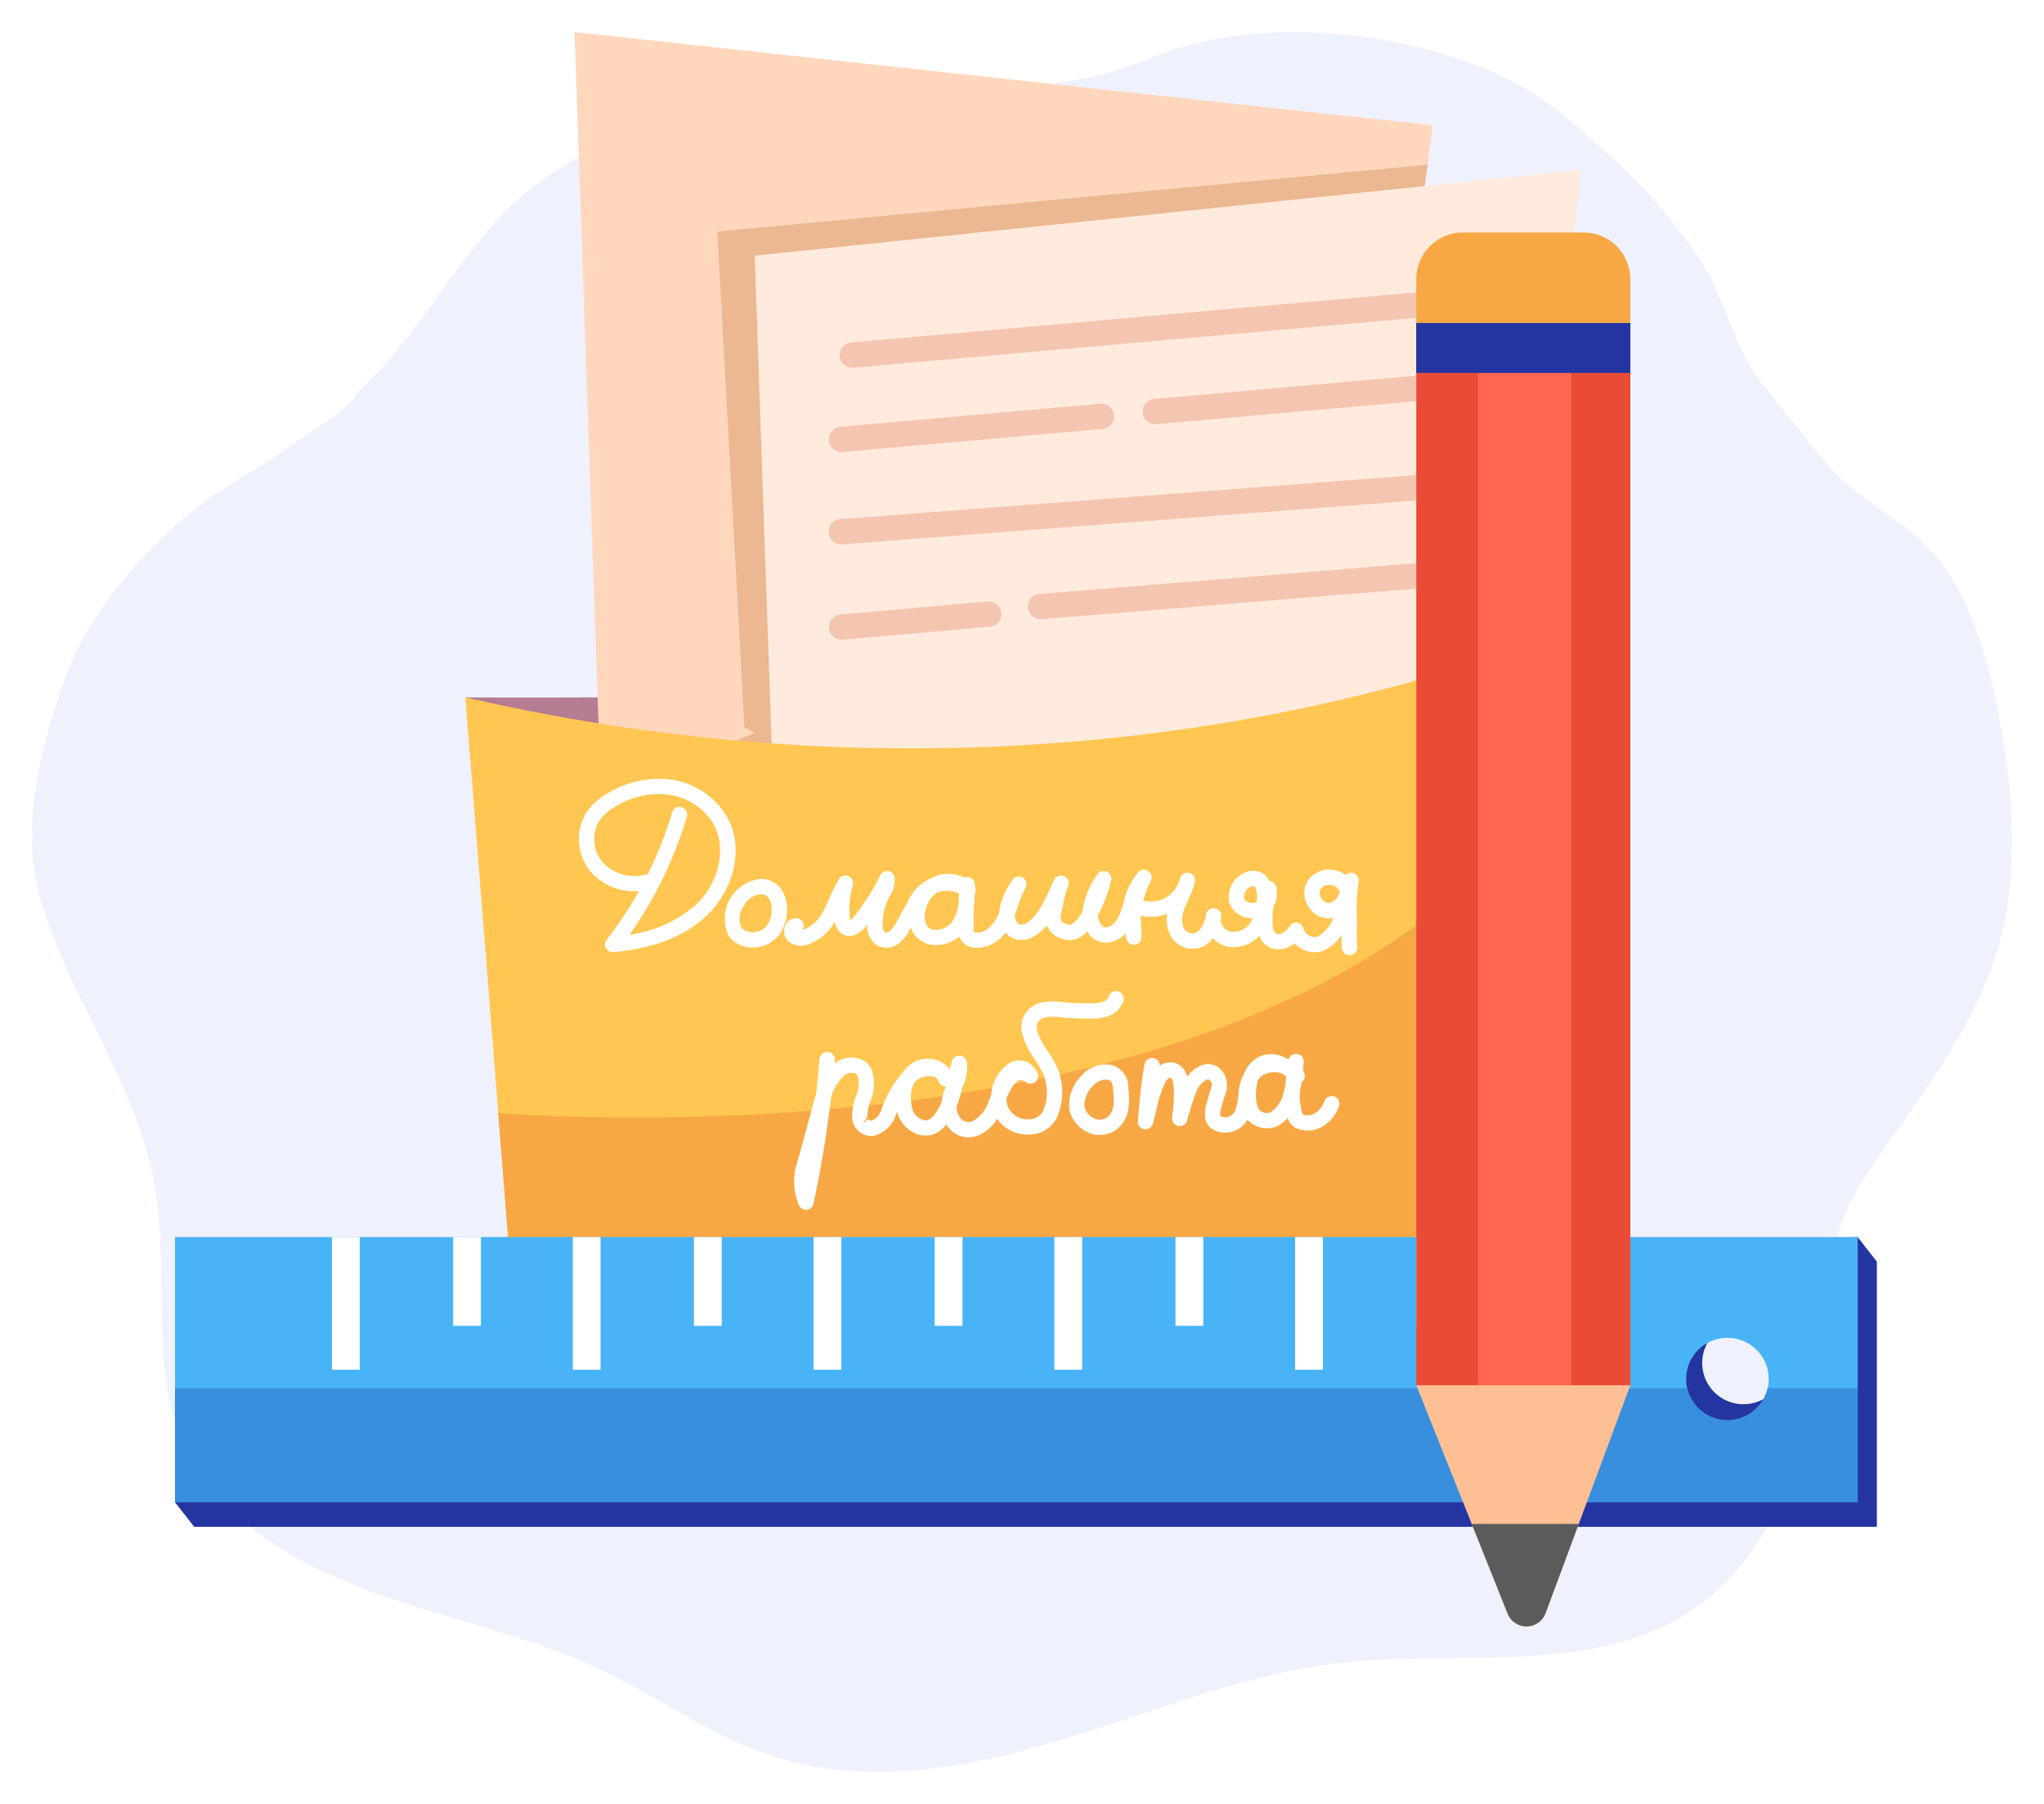
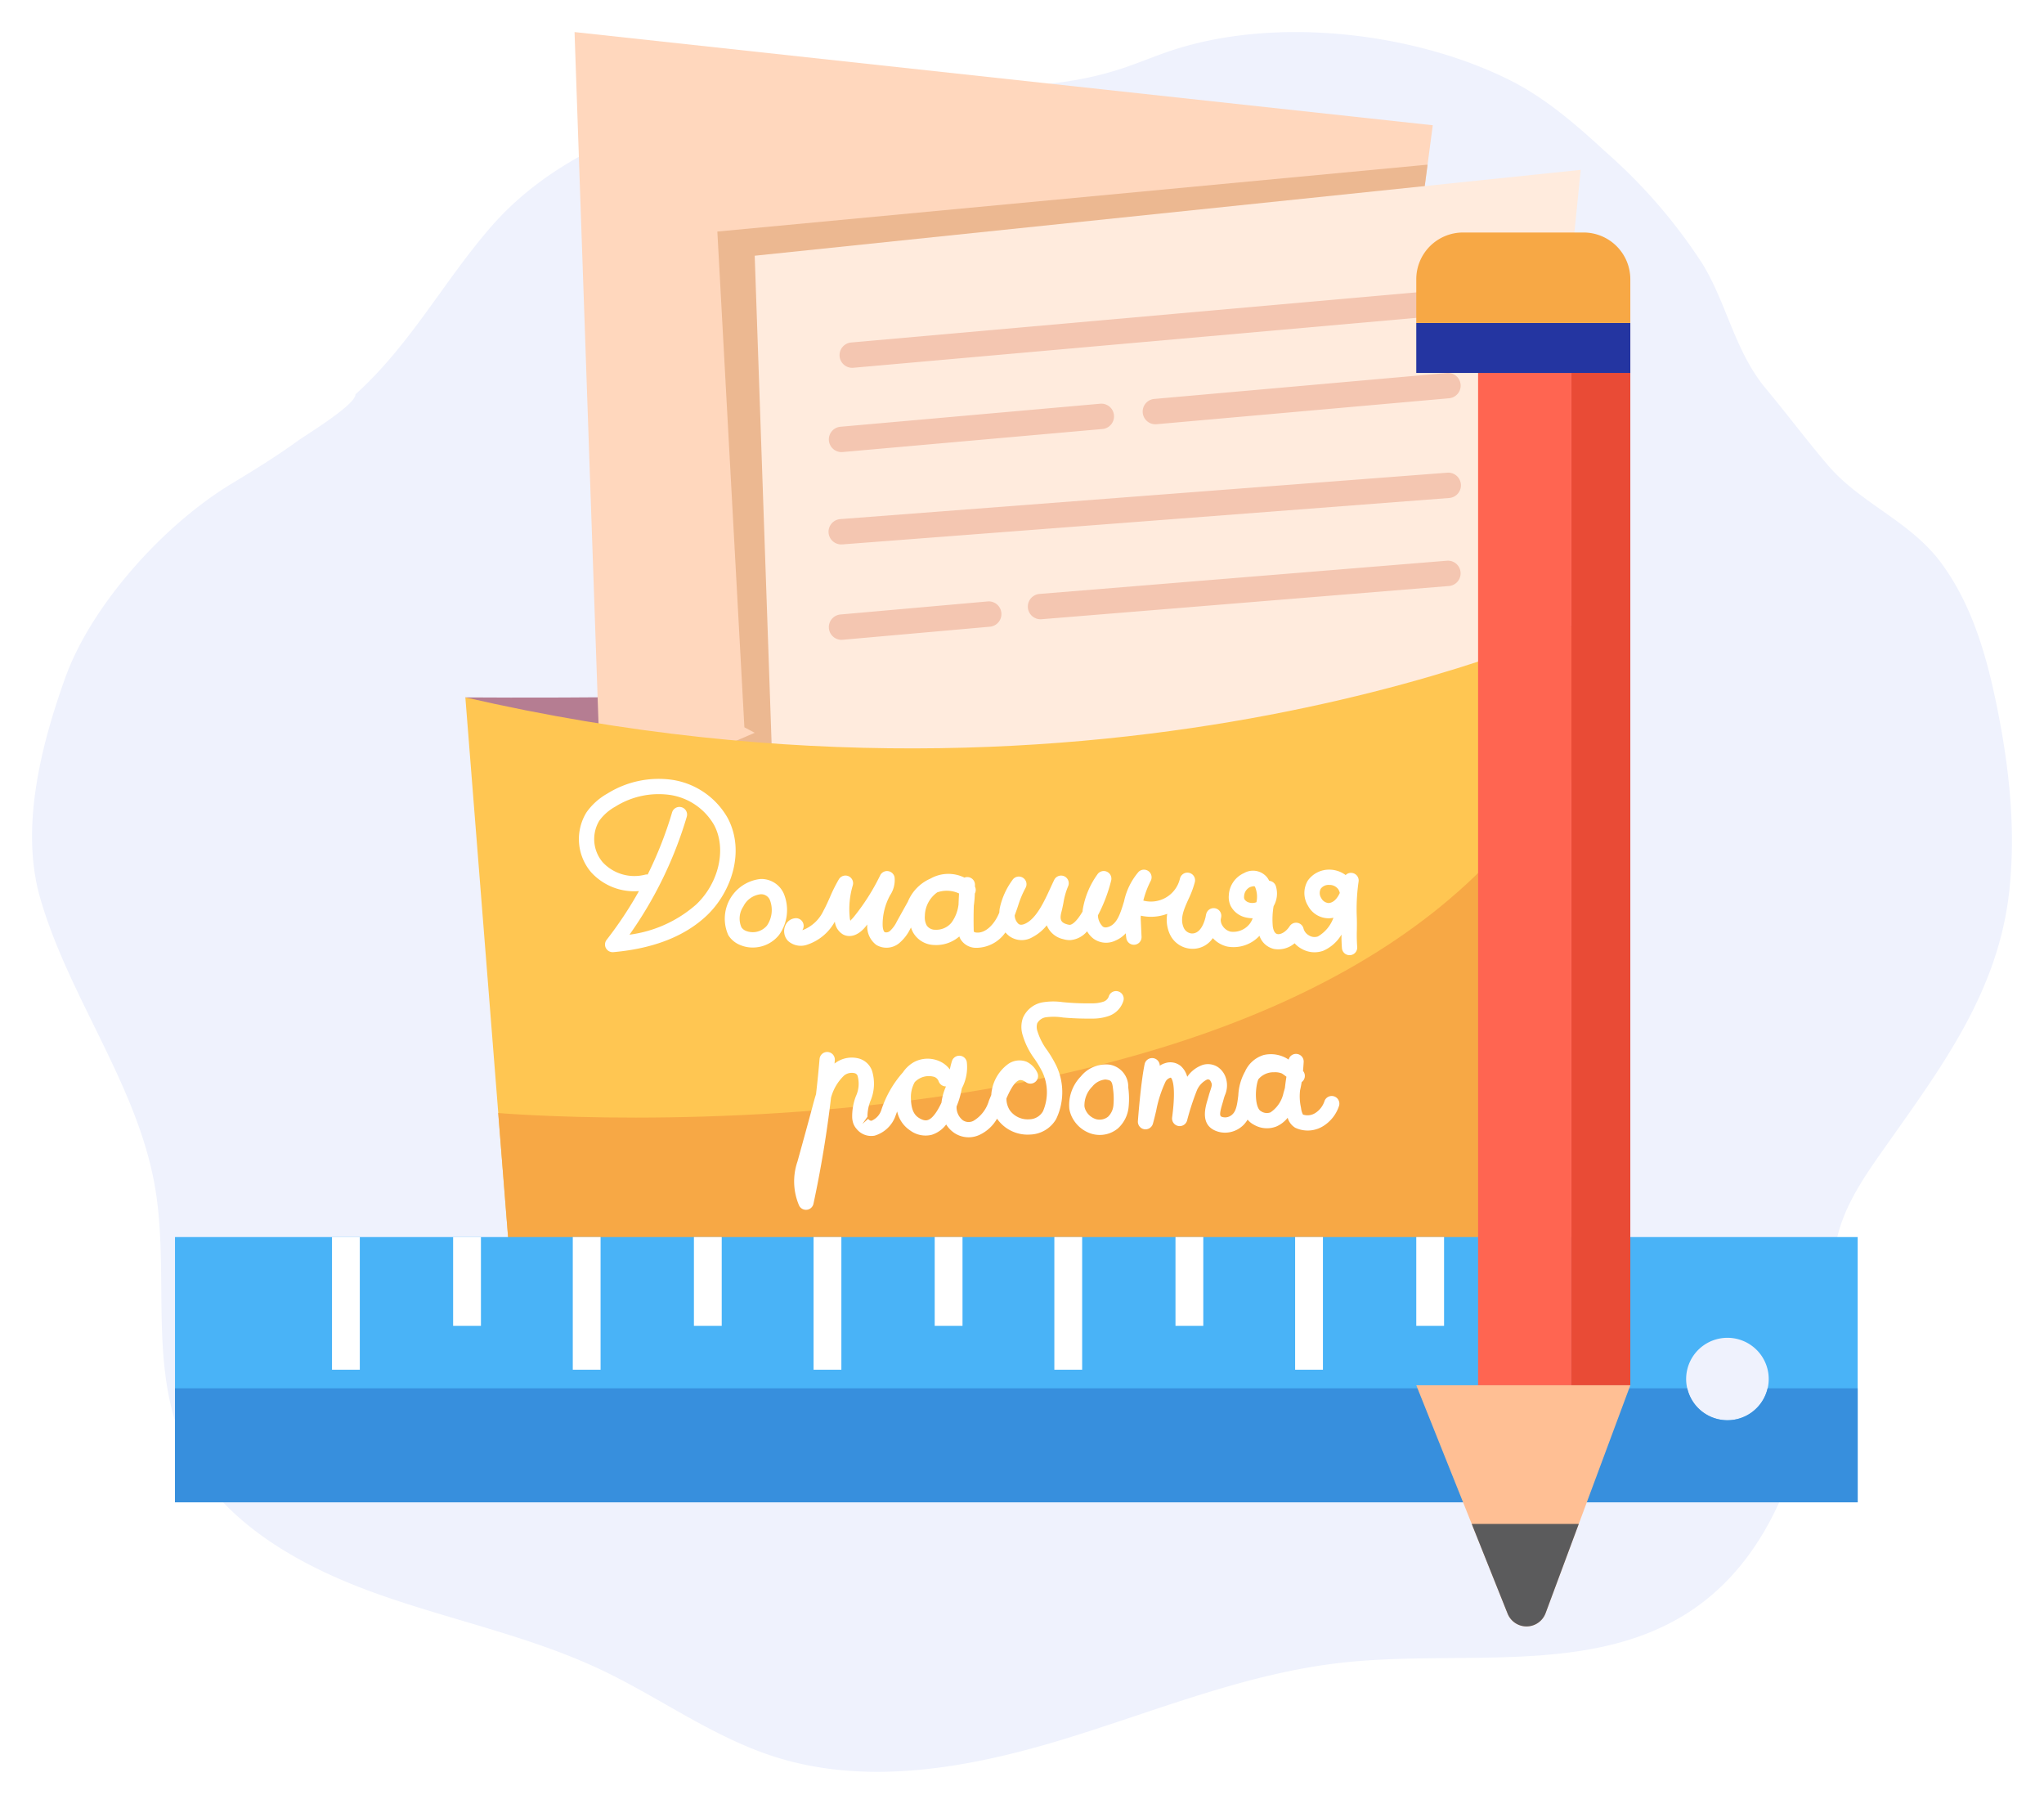
<svg xmlns="http://www.w3.org/2000/svg" width="255" height="225" fill="none">
  <g filter="url(#a)">
    <path d="M209.683 197.705c-12.163 7.16-27.887 4.105-42.159 5.668-12.061 1.321-23.337 6.054-34.882 9.577-11.545 3.522-24.195 5.835-35.721 2.258-7.918-2.457-14.595-7.481-22.046-10.99-8.991-4.234-18.983-6.209-28.366-9.619-9.383-3.411-18.647-8.755-23.003-17.245-5.238-10.21-2.227-22.339-4.207-33.512-2.235-12.61-10.733-23.498-14.29-35.839-2.512-8.719.095-19.007 3.132-27.468 3.208-8.94 12.128-18.983 20.723-24.185 2.804-1.697 5.573-3.398 8.222-5.317 1.16-.842 7.267-4.522 7.267-5.854 6.855-6.183 10.97-14.067 16.928-20.915 6.182-7.104 15.23-11.707 24.72-13.965a123.776 123.776 0 0 1 26.221-3.417c9.491-.148 18.696.68 27.854-2.375 1.923-.641 3.788-1.426 5.706-2.083 12.948-4.437 30.287-2.494 42.391 3.48 4.619 2.28 8.483 5.674 12.208 9.099a66.88 66.88 0 0 1 12.001 13.89c3.059 4.976 4.027 10.915 7.924 15.586 2.617 3.136 5.192 6.582 7.786 9.607 4.008 4.675 10.18 6.921 13.992 12.015 3.836 5.127 5.661 11.388 6.924 17.456 1.617 7.769 2.523 15.733 1.657 23.607-1.387 12.597-8.464 21.962-15.697 32.213-2.41 3.415-4.833 6.95-5.758 10.949a39.294 39.294 0 0 0-.68 5.812c-.446 5.686-1.975 10.924-3.127 16.434-2.023 9.677-6.45 19.676-15.72 25.133z" fill="#EFF2FD" />
    <path d="m61.423 85.729 11.27 5.326 109.53 17.207 15.706-34.89c-12.862 5.157-46.456 7.082-75.437 8.44-31.403 1.47-64.435 1.175-64.435 1.175l3.366 2.742z" fill="#B57D92" />
    <path d="m178.745 11.622-.666 5.044-9.006 68.216-8.188 62.045-84.115.025-1.764-50.904-.012-.411L71.677 0l107.068 11.622z" fill="#FFD7BD" />
    <path d="m178.093 16.54-.013.126-9.006 68.216-94.067 11.166-1.338.159 1.326-.57 19.16-8.236-1.288-.683-3.374-61.836 88.6-8.343z" fill="#ECB891" />
    <path d="m94.154 27.896 4.554 131.456 84.12-.025 14.375-142.14-103.049 10.71z" fill="#FFEBDD" />
    <path d="m181.831 32.012-75.647 6.707a1.587 1.587 0 0 0-1.444 1.645 1.58 1.58 0 0 0 1.724 1.507l75.648-6.706a1.594 1.594 0 0 0 1.076-.56 1.583 1.583 0 0 0-1.357-2.593zM180.553 54.958l-75.724 5.79a1.586 1.586 0 0 0-1.463 1.638 1.584 1.584 0 0 0 1.706 1.518l75.723-5.79a1.588 1.588 0 0 0 1.386-1.086 1.574 1.574 0 0 0-.093-1.208 1.581 1.581 0 0 0-1.535-.862zM144.279 48.912l36.498-3.236a1.594 1.594 0 0 0 1.078-.56 1.571 1.571 0 0 0 .364-1.157 1.583 1.583 0 0 0-1.723-1.436l-36.498 3.236a1.582 1.582 0 1 0 .281 3.153zM104.986 52.388c.047 0 .095-.001.142-.006l32.379-2.87a1.583 1.583 0 1 0-.28-3.153l-32.379 2.87a1.587 1.587 0 0 0-1.444 1.646 1.58 1.58 0 0 0 1.582 1.513zM180.507 65.937l-50.823 4.145a1.585 1.585 0 0 0-1.455 1.64 1.587 1.587 0 0 0 1.713 1.514l50.823-4.144a1.582 1.582 0 1 0-.258-3.155zM123.211 71.017l-18.363 1.628a1.587 1.587 0 0 0-1.444 1.646 1.58 1.58 0 0 0 1.582 1.513c.047 0 .095-.002.142-.006l18.363-1.628a1.582 1.582 0 0 0-.28-3.153z" fill="#F4C6B1" />
    <path d="m197.927 73.372-3.989 40.822-5.297 54.178-123.79.367-.555-6.975-6.241-78.78c80.987 18.644 139.872-9.612 139.872-9.612z" fill="#FFC652" />
    <path d="m196.471 88.27-7.83 80.102-123.79.367-2.697-33.913s107.261 9.238 134.317-46.557z" fill="#F7A845" />
    <path d="M76.433 114.764a.958.958 0 0 1-.857-.534.95.95 0 0 1 .103-1.003 48.38 48.38 0 0 0 4.034-6.084 7.257 7.257 0 0 1-5.965-2.346 6.361 6.361 0 0 1-.571-7.488 7.958 7.958 0 0 1 2.61-2.335 12.085 12.085 0 0 1 8.124-1.7 9.6 9.6 0 0 1 6.88 4.771c2.231 4.229.374 9.311-2.614 12.145-2.732 2.59-6.656 4.127-11.659 4.57a.816.816 0 0 1-.085.004zm8.33-18.115a.952.952 0 0 1 .915 1.223 49.967 49.967 0 0 1-7.145 14.711 15.643 15.643 0 0 0 8.329-3.775c2.83-2.685 3.794-6.931 2.24-9.875a7.632 7.632 0 0 0-5.5-3.779 10.177 10.177 0 0 0-6.832 1.453 6.152 6.152 0 0 0-2.007 1.763 4.46 4.46 0 0 0 .429 5.18 5.396 5.396 0 0 0 5.275 1.552.857.857 0 0 1 .335-.024 48.244 48.244 0 0 0 3.045-7.746.952.952 0 0 1 .915-.683zM93.898 114.185a3.962 3.962 0 0 1-1.602-.332 3.067 3.067 0 0 1-1.436-1.213v-.001a4.98 4.98 0 0 1 1.826-6.222 5.003 5.003 0 0 1 2.2-.782h.01a3.066 3.066 0 0 1 2.863 1.774 5.337 5.337 0 0 1-.564 5.202 4.192 4.192 0 0 1-3.297 1.574zm-1.394-2.514c.14.199.335.352.563.439a2.31 2.31 0 0 0 2.616-.662 3.442 3.442 0 0 0 .36-3.2 1.17 1.17 0 0 0-1.153-.707h-.004a2.74 2.74 0 0 0-2.154 1.531 2.69 2.69 0 0 0-.228 2.599zM168.366 115.139a.952.952 0 0 1-.95-.866 17.302 17.302 0 0 1-.057-1.704 4.956 4.956 0 0 1-2.262 2.013 3.212 3.212 0 0 1-2.672-.215 3.243 3.243 0 0 1-.916-.713 3.123 3.123 0 0 1-2.574.708 2.5 2.5 0 0 1-1.809-1.641 4.404 4.404 0 0 1-4.024 1.342 3.531 3.531 0 0 1-1.796-1.054 3.026 3.026 0 0 1-2.809 1.321 3.122 3.122 0 0 1-2.539-1.777 4.326 4.326 0 0 1-.337-2.574 5.748 5.748 0 0 1-3.293.233c-.008.107-.016.212-.021.319l.107 2.31a.951.951 0 0 1-.863.994.96.96 0 0 1-.681-.2.96.96 0 0 1-.354-.614c-.03-.203-.055-.408-.073-.613-.356.39-.791.699-1.277.906a2.682 2.682 0 0 1-2.707-.205 2.98 2.98 0 0 1-.837-.95 3.045 3.045 0 0 1-2.07 1.098 2.691 2.691 0 0 1-.896-.116 2.87 2.87 0 0 1-2.066-1.728 5.523 5.523 0 0 1-1.77 1.47 2.643 2.643 0 0 1-2.873-.1 2.716 2.716 0 0 1-.512-.487 4.45 4.45 0 0 1-3.719 1.925 2.257 2.257 0 0 1-1.902-1.107 2.007 2.007 0 0 1-.132-.314 4.403 4.403 0 0 1-3.165 1.068 3.12 3.12 0 0 1-2.567-1.498 3.289 3.289 0 0 1-.298-.683l-.092.164a5.461 5.461 0 0 1-1.372 1.78 2.49 2.49 0 0 1-2.852.237 2.857 2.857 0 0 1-1.133-2.56c-.069.089-.14.177-.211.264-.866 1.071-1.912 1.44-2.796.994a2.12 2.12 0 0 1-1.045-1.614 6.145 6.145 0 0 1-3.411 2.865 2.382 2.382 0 0 1-2.433-.461 1.75 1.75 0 0 1-.353-1.865 1.475 1.475 0 0 1 1.323-.965.955.955 0 0 1 .82 1.489l.113-.029a4.734 4.734 0 0 0 2.526-2.399c.297-.541.549-1.107.8-1.671.325-.774.7-1.526 1.122-2.251a.96.96 0 0 1 1.204-.376.953.953 0 0 1 .527 1.144 10.366 10.366 0 0 0-.38 4.012c.01.143.039.284.086.42.004-.082.194-.221.412-.49a26.938 26.938 0 0 0 3.299-5.189.952.952 0 0 1 .991-.53.956.956 0 0 1 .809.781 3.415 3.415 0 0 1-.562 2.228 7.593 7.593 0 0 0-.931 3.619c.004.603.138.904.262.985a.691.691 0 0 0 .65-.149c.363-.34.657-.746.867-1.196l1.371-2.461a5.369 5.369 0 0 1 2.82-2.877 4.528 4.528 0 0 1 4.238-.119.84.84 0 0 1 .399-.069.96.96 0 0 1 .914.959l-.002.23a.954.954 0 0 1-.017.867 14.239 14.239 0 0 1-.128 1.53c-.03.964-.035 1.93-.014 2.891-.002.118.008.237.031.353a.743.743 0 0 0 .341.092c1.104.088 2.116-.996 2.643-2.089.064-.134.125-.272.184-.41a4.15 4.15 0 0 1 .045-.498 9.128 9.128 0 0 1 1.583-3.547.956.956 0 0 1 1.733.278.949.949 0 0 1-.103.714 12.253 12.253 0 0 0-.937 2.263c-.13.38-.259.759-.403 1.133a1.495 1.495 0 0 0 .476 1.074c.077.056.319.231.899-.059 1.362-.68 2.313-2.75 3.076-4.412.167-.362.325-.707.479-1.021a.957.957 0 0 1 1.278-.438.953.953 0 0 1 .437 1.276 8.965 8.965 0 0 0-.568 2.039c-.081.404-.16.799-.256 1.161-.271 1.029.055 1.328.751 1.52.099.026.2.043.302.05.315-.014.899-.468 1.594-1.665.002-.062.007-.124.012-.185.255-1.59.876-3.098 1.815-4.407a.953.953 0 0 1 1.182-.38.954.954 0 0 1 .558 1.107 19.385 19.385 0 0 1-1.598 4.241l-.054.104c.012.526.228 1.027.604 1.397.085.059.312.219.838-.004.992-.424 1.376-1.686 1.82-3.149a8.266 8.266 0 0 1 1.811-3.67.957.957 0 0 1 1.597.464.953.953 0 0 1-.08.653 11.427 11.427 0 0 0-.928 2.47 3.731 3.731 0 0 0 2.869-.409 3.707 3.707 0 0 0 1.702-2.34.965.965 0 0 1 .426-.593.942.942 0 0 1 .72-.119.95.95 0 0 1 .714 1.144l-.006.024a12.144 12.144 0 0 1-.798 2.128c-.588 1.311-1.097 2.444-.568 3.593a1.216 1.216 0 0 0 .962.674c1.07.051 1.56-1.251 1.754-2.081.018-.131.046-.261.083-.388a.952.952 0 0 1 1.136-.665.95.95 0 0 1 .72 1.1c-.018.093-.035.186-.055.277-.012.265.057.526.197.752a1.666 1.666 0 0 0 1.029.778 2.596 2.596 0 0 0 2.443-1.054c.132-.19.238-.397.314-.616a3.95 3.95 0 0 1-.955-.127 2.786 2.786 0 0 1-1.78-1.399 2.519 2.519 0 0 1-.238-1.359c.03-.587.223-1.155.557-1.64a3.204 3.204 0 0 1 1.333-1.109 2.266 2.266 0 0 1 2.886.537c.1.133.187.275.258.426a.955.955 0 0 1 .829.651v.001a3.113 3.113 0 0 1-.278 2.506 9.698 9.698 0 0 0-.101 2.535c.046.318.178.861.557.944.389.099 1.064-.227 1.548-.975a.952.952 0 0 1 .957-.423.946.946 0 0 1 .77.708 1.394 1.394 0 0 0 .684.864 1.282 1.282 0 0 0 1.119.124 4.432 4.432 0 0 0 1.932-2.328 3.078 3.078 0 0 1-.541.067 2.924 2.924 0 0 1-2.629-1.555 3.028 3.028 0 0 1-.029-3.147 3.25 3.25 0 0 1 2.694-1.366c.73.004 1.44.241 2.026.677a.932.932 0 0 1 .786-.268.945.945 0 0 1 .636.357.945.945 0 0 1 .197.702 24.09 24.09 0 0 0-.235 4.277c.03.591.022 1.186.015 1.78a19.69 19.69 0 0 0 .043 2.104.954.954 0 0 1-.952 1.04zm-51.44-7.835a3.673 3.673 0 0 0-1.546 2.949c-.036.397.039.797.219 1.154a1.239 1.239 0 0 0 1.041.559 2.457 2.457 0 0 0 2.075-.902c.481-.667.78-1.448.869-2.265.015-.453.036-.905.062-1.357a3.61 3.61 0 0 0-2.688-.149l-.032.011zm48.884-.928a1.195 1.195 0 0 0-1.043.483 1.167 1.167 0 0 0 .072 1.172 1.122 1.122 0 0 0 .898.604c.609-.025 1.086-.549 1.411-1.258a1.582 1.582 0 0 0-.18-.445 1.336 1.336 0 0 0-1.139-.556h-.019zm-9.406.164a1.56 1.56 0 0 0-.489.125 1.319 1.319 0 0 0-.707 1.128.682.682 0 0 0 .036.352.953.953 0 0 0 .595.429c.299.086.617.071.907-.041a3.148 3.148 0 0 0-.183-1.937.203.203 0 0 0-.073-.047.194.194 0 0 0-.086-.009zM100.551 146.898a.95.95 0 0 1-.856-.528 7.613 7.613 0 0 1-.205-5.495l.212-.768c.564-2.04 1.124-4.063 1.672-6.12.123-.465.26-.978.43-1.506.17-1.467.317-2.932.441-4.397a.953.953 0 0 1 1.03-.867.954.954 0 0 1 .872 1.026c-.011.14-.024.279-.036.419a3.448 3.448 0 0 1 1.405-.668 3.45 3.45 0 0 1 1.556.014 2.42 2.42 0 0 1 1.712 1.531 5.434 5.434 0 0 1-.19 3.778 5.31 5.31 0 0 0-.372 1.969l-.634.903.713-.634c.237.267.377.237.447.225a2.187 2.187 0 0 0 1.197-1.309 13.193 13.193 0 0 1 2.703-4.72 4.098 4.098 0 0 1 1.415-1.299 3.632 3.632 0 0 1 3.131-.092c.518.222.967.579 1.299 1.033.075-.351.162-.7.268-1.044a.963.963 0 0 1 .978-.668.947.947 0 0 1 .876.797 5.616 5.616 0 0 1-.62 3.268 10.755 10.755 0 0 1-.655 2.258 2.04 2.04 0 0 0 .782 1.727 1.294 1.294 0 0 0 1.346.057 4.293 4.293 0 0 0 1.904-2.502l.155-.37c.044-.11.09-.222.139-.337a5.176 5.176 0 0 1 2.026-3.805 2.46 2.46 0 0 1 2.381-.343c.581.279 1.049.75 1.322 1.334a.948.948 0 0 1-.21 1.156.956.956 0 0 1-1.176.072c-.517-.356-.769-.279-.849-.254-.615.182-1.198 1.338-1.603 2.271-.005.525.144 1.04.428 1.482a2.733 2.733 0 0 0 2.396 1.118 1.993 1.993 0 0 0 1.733-.995 5.954 5.954 0 0 0-.077-4.912 13.333 13.333 0 0 0-.961-1.614 9.52 9.52 0 0 1-1.545-3.16 3.394 3.394 0 0 1 .089-1.98 3.3 3.3 0 0 1 2.538-1.942 8.213 8.213 0 0 1 2.41-.011c1.195.119 2.397.169 3.598.148a4.446 4.446 0 0 0 1.48-.201 1.07 1.07 0 0 0 .666-.615.95.95 0 0 1 1.163-.679.953.953 0 0 1 .684 1.158 2.907 2.907 0 0 1-1.819 1.911 6.108 6.108 0 0 1-2.14.331 36.16 36.16 0 0 1-3.58-.134 7.397 7.397 0 0 0-2.096-.037 1.482 1.482 0 0 0-1.124.758 1.606 1.606 0 0 0-.005.883 7.975 7.975 0 0 0 1.278 2.524c.406.589.77 1.206 1.09 1.846a7.718 7.718 0 0 1-.01 6.703 3.887 3.887 0 0 1-3.27 1.921 4.645 4.645 0 0 1-2.294-.446 4.62 4.62 0 0 1-1.783-1.506l-.02-.031a4.894 4.894 0 0 1-2.106 1.983 3.202 3.202 0 0 1-1.64.334 3.205 3.205 0 0 1-1.586-.536 3.486 3.486 0 0 1-1.013-1.057 3.587 3.587 0 0 1-1.804 1.29 3.23 3.23 0 0 1-2.706-.554 3.82 3.82 0 0 1-1.606-2.357 24.31 24.31 0 0 0-.185.49 3.95 3.95 0 0 1-2.634 2.529 2.342 2.342 0 0 1-2.232-.829 2.176 2.176 0 0 1-.416-.687 2.684 2.684 0 0 1-.141-.714 6.98 6.98 0 0 1 .457-2.682 3.7 3.7 0 0 0 .215-2.551.518.518 0 0 0-.404-.338 1.536 1.536 0 0 0-1.272.291 5.976 5.976 0 0 0-1.637 2.764 142.267 142.267 0 0 1-2.192 13.239.946.946 0 0 1-.933.753zm13.564-15.919a3.824 3.824 0 0 0-.476 1.923c.018 1.308.308 2.079.945 2.498.667.44 1.022.342 1.135.31.758-.213 1.423-1.517 1.734-2.172a6.86 6.86 0 0 1 .564-2.026.969.969 0 0 1-.922-.658.896.896 0 0 0-.676-.569 2.425 2.425 0 0 0-2.304.694z" fill="#fff" />
    <path d="M137.196 137.56a3.61 3.61 0 0 1-.986-.137 4.071 4.071 0 0 1-1.455-.787 4.077 4.077 0 0 1-1.019-1.302 3.547 3.547 0 0 1-.334-1.058 5.11 5.11 0 0 1 1.428-4 4.027 4.027 0 0 1 3.589-1.484 2.79 2.79 0 0 1 2.338 2.854c.113.828.126 1.668.037 2.499a4.136 4.136 0 0 1-1.314 2.587 3.507 3.507 0 0 1-2.284.828zm.671-6.912a2.373 2.373 0 0 0-1.597.88 3.311 3.311 0 0 0-.98 2.465l.001.004c.025.169.077.334.154.487a2.129 2.129 0 0 0 1.283 1.106 1.685 1.685 0 0 0 1.506-.301c.384-.376.622-.876.671-1.411a8.919 8.919 0 0 0-.047-2.046c-.099-.992-.278-1.075-.782-1.165a1.129 1.129 0 0 0-.209-.019zM152.843 137.277a3.116 3.116 0 0 1-1.097-.197c-2.04-.763-1.39-2.927-1.077-3.968l.134-.466c.054-.209.121-.412.188-.612.172-.512.233-.742.143-.953-.13-.311-.208-.37-.222-.378a.38.38 0 0 0-.334-.049 2.693 2.693 0 0 0-1.239 1.296 32.167 32.167 0 0 0-1.239 3.792.954.954 0 0 1-1.869-.369c.585-4.461-.16-4.956-.167-4.961a.987.987 0 0 0-.687.567 15.107 15.107 0 0 0-1.133 3.541c-.135.57-.266 1.128-.415 1.65a.966.966 0 0 1-1.086.678.957.957 0 0 1-.785-1.008c.015-.195.354-4.78.841-7.115a.956.956 0 0 1 1.89.199c.206-.141.433-.248.672-.318a2.055 2.055 0 0 1 1.956.367c.39.359.666.824.796 1.338a3.873 3.873 0 0 1 1.936-1.487 2.27 2.27 0 0 1 1.857.252c.457.305.803.749.988 1.266a3.034 3.034 0 0 1-.093 2.296c-.052.156-.106.315-.148.478a12.89 12.89 0 0 1-.155.544c-.383 1.273-.332 1.543-.084 1.636a1.254 1.254 0 0 0 .979-.052c.788-.391.928-1.251 1.092-2.622a6.759 6.759 0 0 1 .79-2.881l.036-.056c.214-.497.534-.943.939-1.304a3.722 3.722 0 0 1 1.402-.79 3.967 3.967 0 0 1 3.112.573.945.945 0 0 1 .982-.711.957.957 0 0 1 .895 1.01c-.022.355-.047.725-.082 1.105.025.034.049.069.072.105a.953.953 0 0 1-.241 1.296c-.053.339-.119.682-.199 1.023a6.529 6.529 0 0 0 .07 1.953l.057.287c.03.274.109.541.233.787a1.797 1.797 0 0 0 1.561-.207 2.782 2.782 0 0 0 1.124-1.468.954.954 0 0 1 1.805.625 4.659 4.659 0 0 1-1.937 2.471 3.649 3.649 0 0 1-3.523.22 2.164 2.164 0 0 1-.939-1.24 3.676 3.676 0 0 1-1.423 1.093 3.22 3.22 0 0 1-2.784-.224 2.528 2.528 0 0 1-.79-.641 3.268 3.268 0 0 1-2.802 1.629zm4.142-6.656c-.05.122-.091.249-.123.377-.338 1.347-.21 3.255.455 3.602a1.29 1.29 0 0 0 1.176.15 3.875 3.875 0 0 0 1.634-2.449c.065-.206.124-.415.176-.626.047-.464.116-.921.185-1.374a6.752 6.752 0 0 0-.567-.41 2.292 2.292 0 0 0-.967-.15 2.475 2.475 0 0 0-1.969.88z" fill="#fff" />
-     <path d="m21.832 183.379 2.394-30.016 207.529-3.061 2.394 3.061v33.077H24.226l-2.394-3.061zm195.677-12.232a5.158 5.158 0 0 0 4.759-3.174 5.127 5.127 0 0 0-1.116-5.602 5.156 5.156 0 0 0-7.925.779 5.132 5.132 0 0 0 .64 6.491 5.157 5.157 0 0 0 3.642 1.506z" fill="#2435A1" />
    <path d="M21.832 150.302h209.923v33.077H21.832v-33.077zm193.674 22.844a5.146 5.146 0 0 0 4.759-3.173 5.13 5.13 0 0 0-1.117-5.603 5.155 5.155 0 0 0-7.925.779 5.135 5.135 0 0 0 .641 6.491 5.15 5.15 0 0 0 3.642 1.506z" fill="#49B3F7" />
    <path d="M220.514 169.165a5.125 5.125 0 0 1-1.807 2.864 5.145 5.145 0 0 1-6.402 0 5.123 5.123 0 0 1-1.806-2.864H21.832v14.214h209.923v-14.214h-11.241z" fill="#378FDD" />
    <path d="M195.082 150.302h-3.469v16.538h3.469v-16.538zM165.043 150.302h-3.469v16.538h3.469v-16.538zM135.005 150.302h-3.469v16.538h3.469v-16.538zM104.965 150.302h-3.468v16.538h3.468v-16.538zM74.926 150.302h-3.468v16.538h3.468v-16.538zM44.887 150.302H41.42v16.538h3.468v-16.538zM180.155 150.302h-3.468v11.07h3.468v-11.07zM150.117 150.302h-3.469v11.07h3.469v-11.07zM120.078 150.302h-3.469v11.07h3.469v-11.07zM90.039 150.302H86.57v11.07h3.469v-11.07zM60 150.302H56.53v11.07H60v-11.07z" fill="#fff" />
-     <path d="M203.391 36.284h-26.703v132.5h26.703v-132.5z" fill="#E94B36" />
-     <path d="M196.038 36.284H184.4v132.5h11.638v-132.5z" fill="#FF6551" />
+     <path d="M196.038 36.284H184.4v132.5h11.638z" fill="#FF6551" />
    <path d="M203.391 36.284h-7.353v132.5h7.353v-132.5z" fill="#E94B36" />
    <path d="M203.391 168.784h-26.703l11.394 28.484c.191.475.521.882.947 1.167a2.547 2.547 0 0 0 2.873-.036c.419-.294.739-.709.918-1.189l10.571-28.426z" fill="#FFBF94" />
    <path d="M196.959 186.08h-13.352l4.476 11.188a2.54 2.54 0 0 0 4.737-.058l4.139-11.13z" fill="#5B5B5C" />
    <path d="M203.391 36.284h-26.703v6.232h26.703v-6.232z" fill="#2435A1" />
    <path d="M182.525 25h15.028c1.549 0 3.033.614 4.128 1.707a5.82 5.82 0 0 1 1.71 4.12v5.457h-26.703v-5.457c0-1.546.615-3.028 1.709-4.12A5.845 5.845 0 0 1 182.525 25z" fill="#F7A845" />
  </g>
  <defs>
    <filter id="a" x="0" y="0" width="255" height="225" filterUnits="userSpaceOnUse" color-interpolation-filters="sRGB">
      <feFlood flood-opacity="0" result="BackgroundImageFix" />
      <feColorMatrix in="SourceAlpha" values="0 0 0 0 0 0 0 0 0 0 0 0 0 0 0 0 0 0 127 0" result="hardAlpha" />
      <feOffset dy="4" />
      <feGaussianBlur stdDeviation="2" />
      <feComposite in2="hardAlpha" operator="out" />
      <feColorMatrix values="0 0 0 0 0 0 0 0 0 0 0 0 0 0 0 0 0 0 0.25 0" />
      <feBlend in2="BackgroundImageFix" result="effect1_dropShadow_3521_2773" />
      <feBlend in="SourceGraphic" in2="effect1_dropShadow_3521_2773" result="shape" />
    </filter>
  </defs>
</svg>